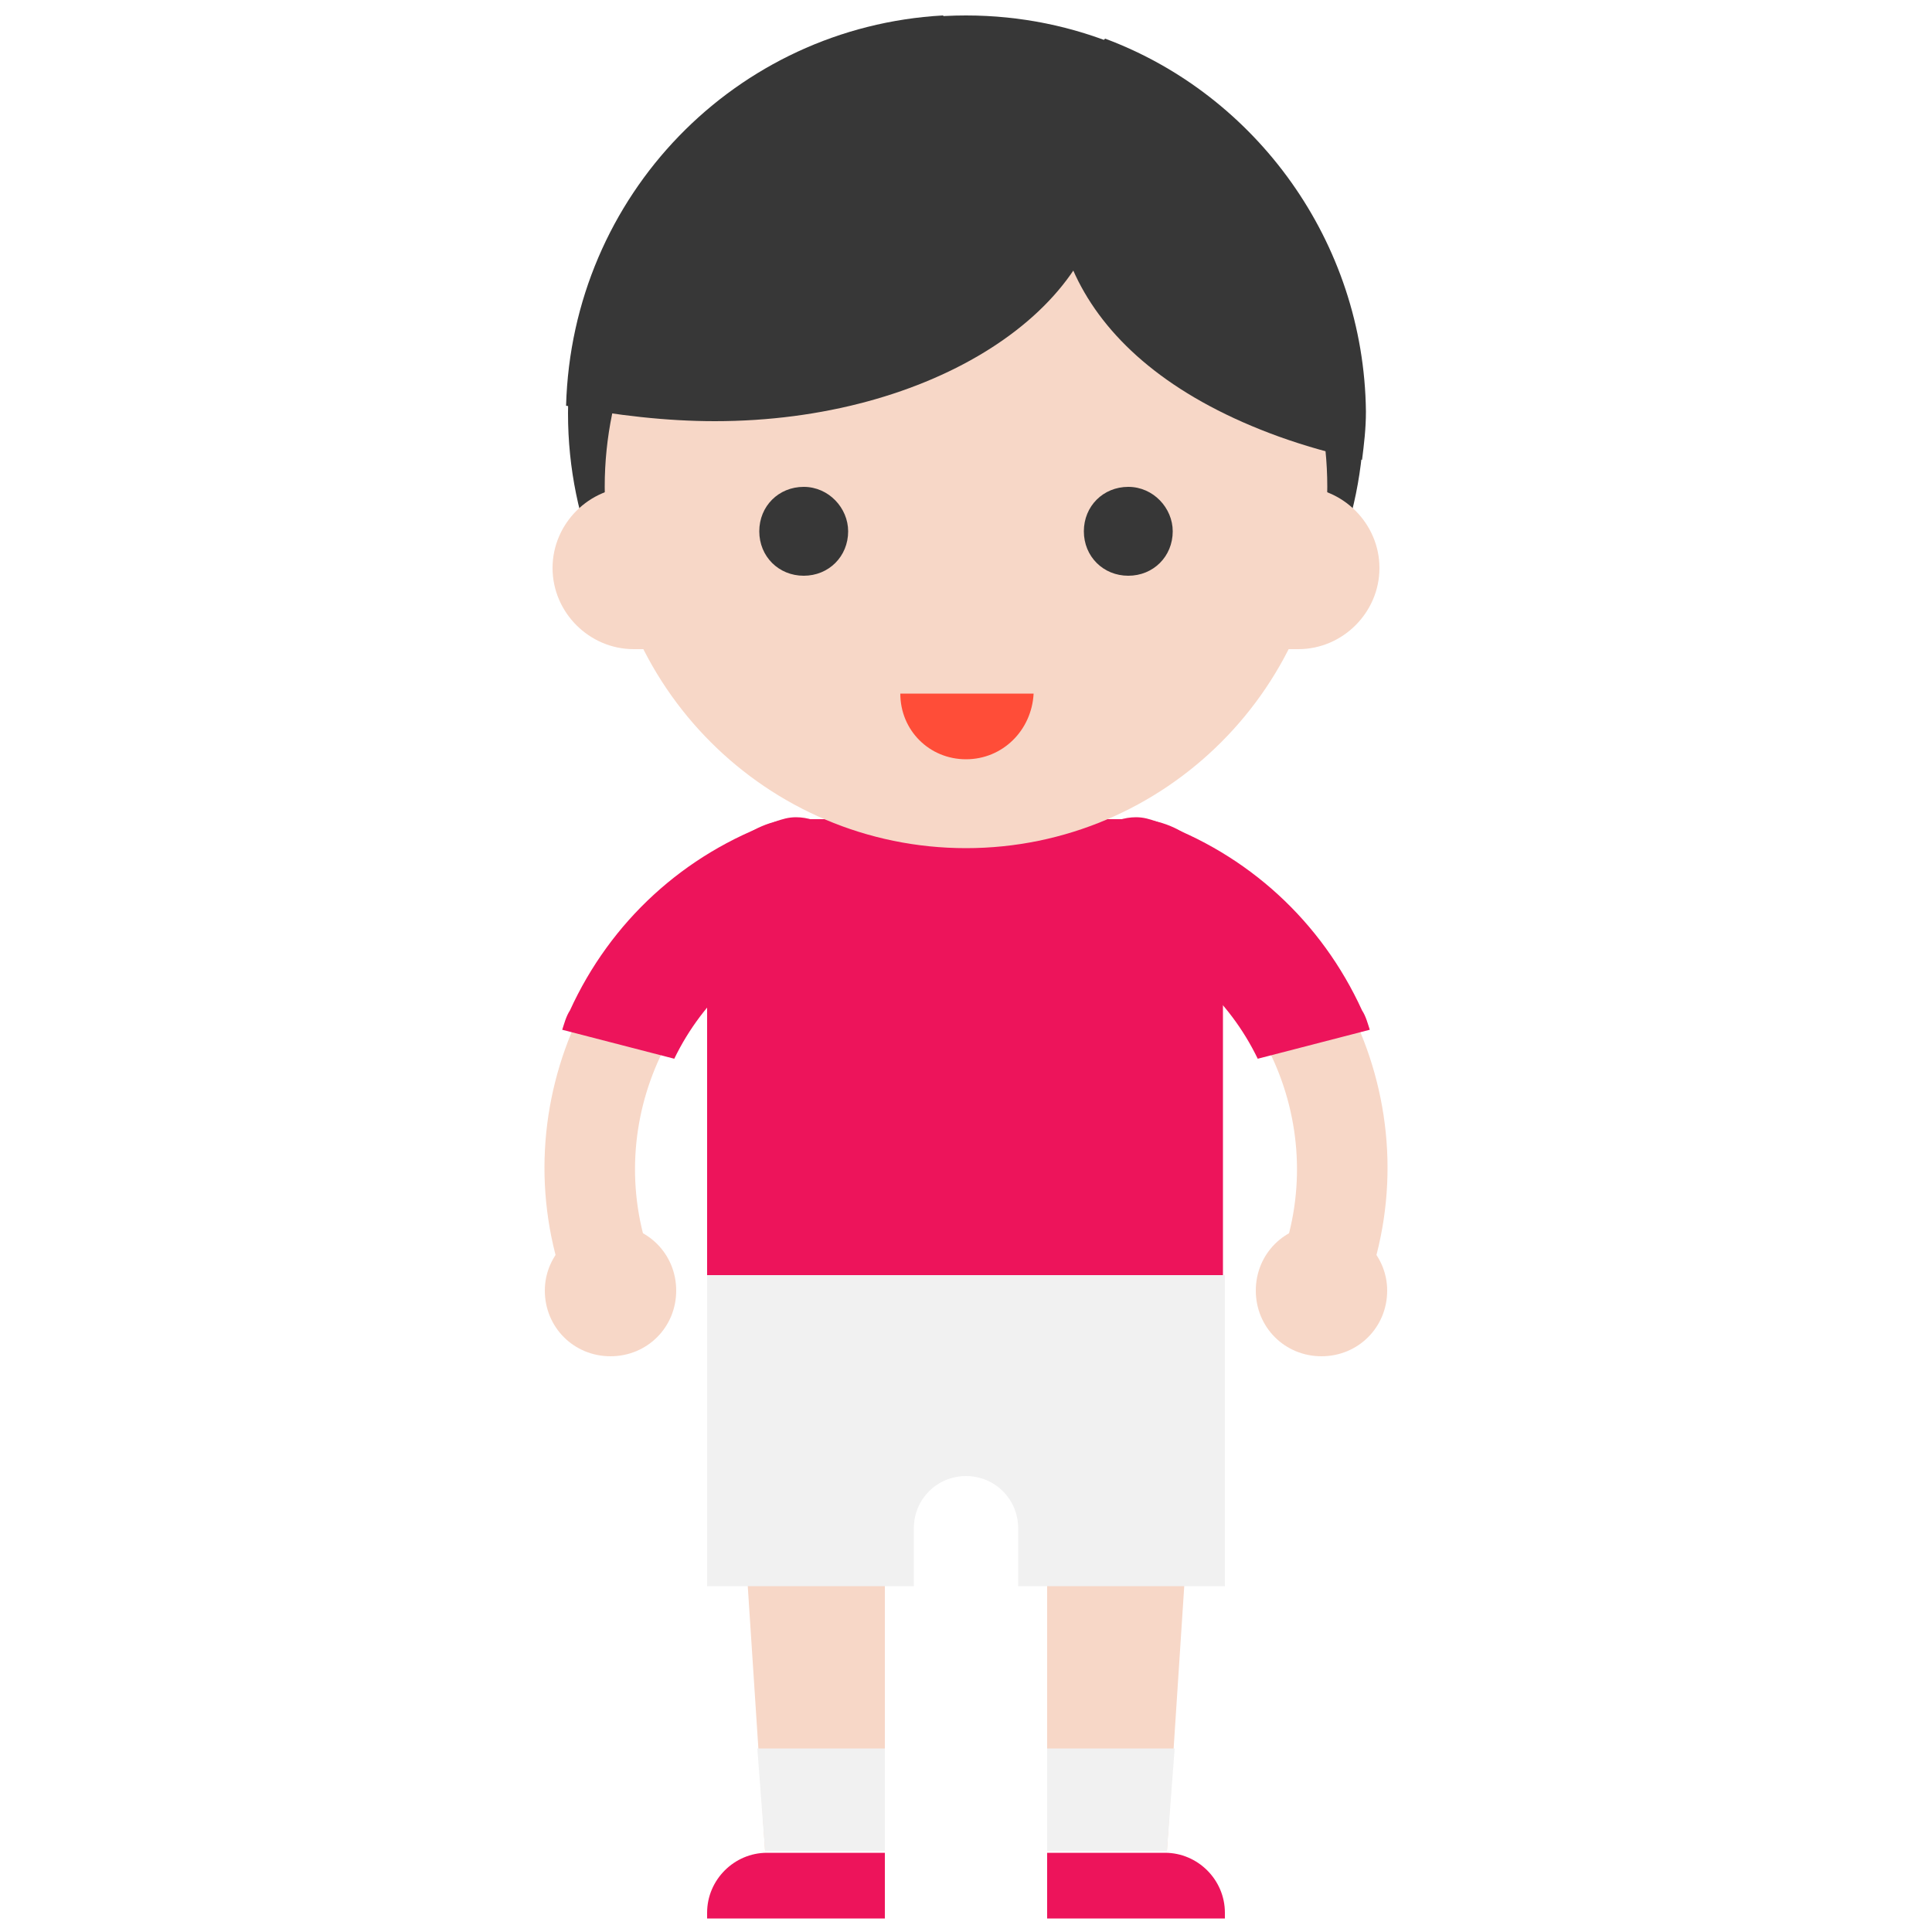
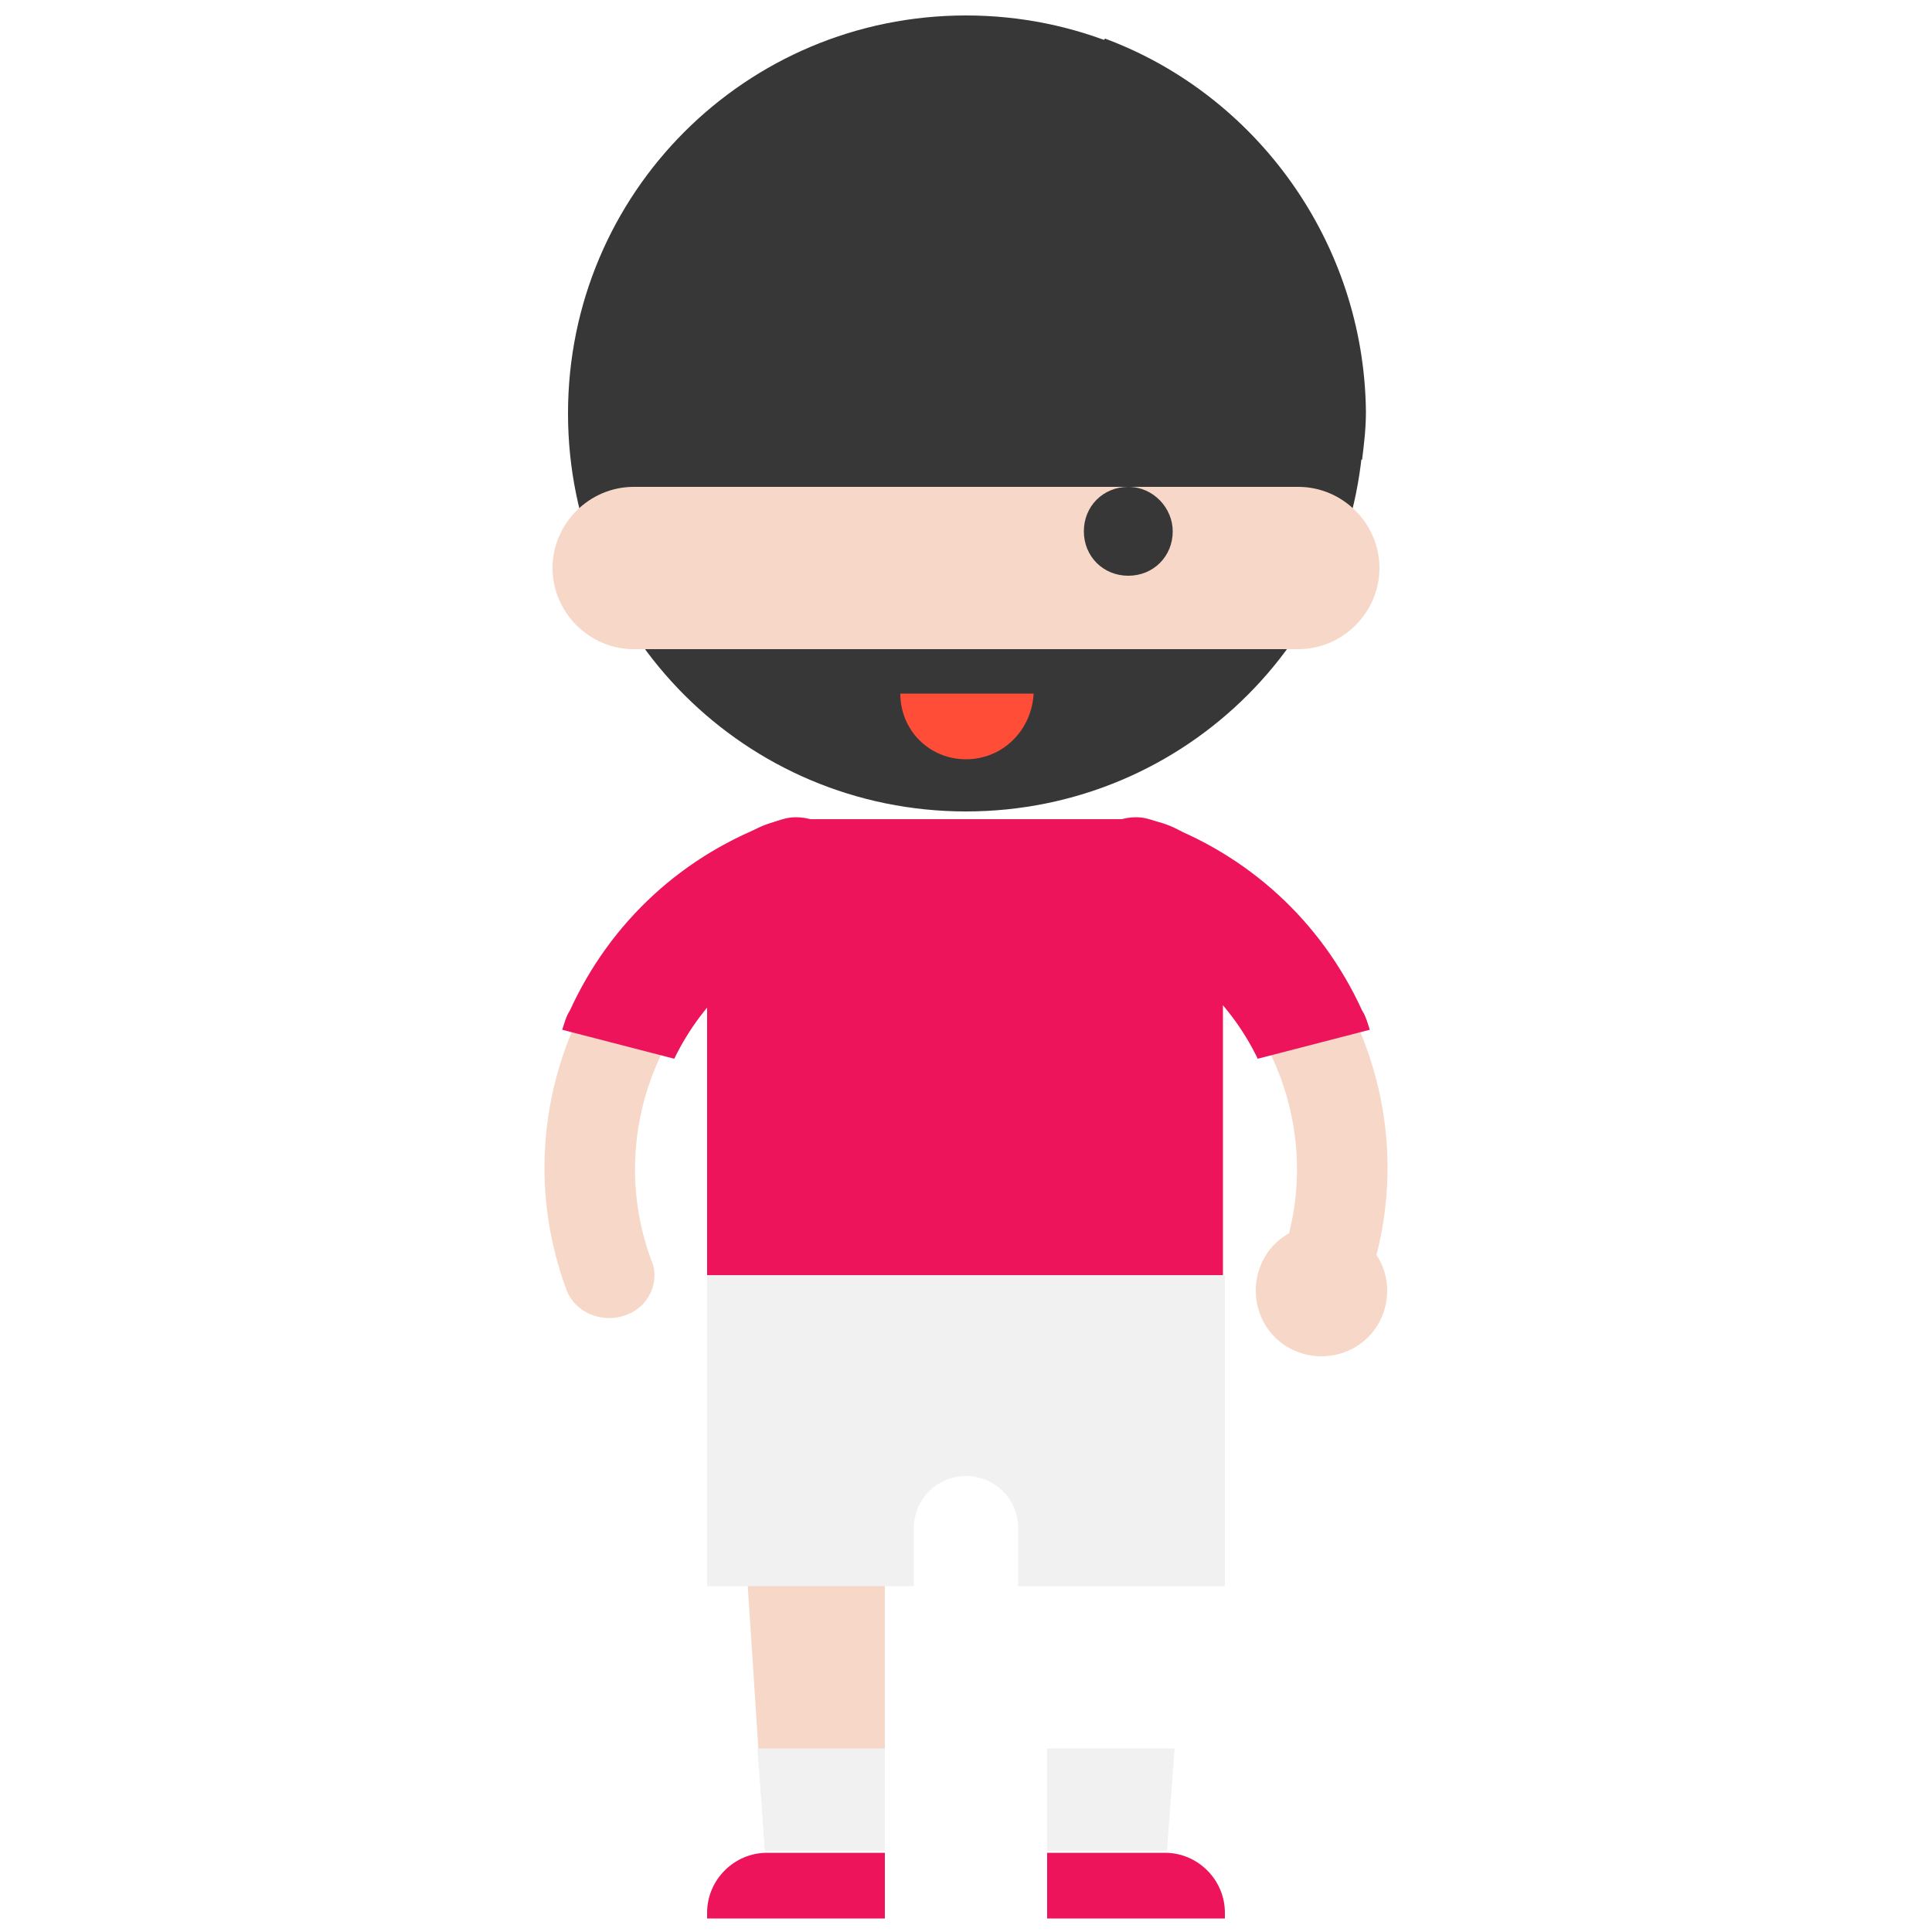
<svg xmlns="http://www.w3.org/2000/svg" x="0px" y="0px" viewBox="0 0 100 100" style="enable-background:new 0 0 100 100;" xml:space="preserve">
  <style type="text/css">	.bab-three-0{fill:#ED145B;}	.bab-three-1{fill:#373737;}	.bab-three-2{fill:#F7D7C7;}	.bab-three-3{fill:#F1F1F1;}	.bab-three-4{fill:#FF4D38;}</style>
  <g>
    <path class="bab-three-0" d="M63.4,99.3h-9.2v-3.4h6.1c1.7,0,3.1,1.4,3.1,3.1V99.3z" />
    <path class="bab-three-0" d="M36.6,99.3h9.2v-3.4h-6.1c-1.7,0-3.1,1.4-3.1,3.1V99.3z" />
    <path class="bab-three-1" d="M70.6,21.4C70.6,32.8,61.4,42,50,42s-20.6-9.2-20.6-20.6C29.4,10,38.6,0.8,50,0.8S70.6,10,70.6,21.4" />
    <path class="bab-three-2" d="M67.7,68.1c1.2,0.4,2.6-0.2,3-1.4c3.5-9.5-1.5-20.1-11-23.5c-1.2-0.4-2.6,0.2-3,1.4c-0.4,1.2,0.2,2.6,1.4,3  c7.1,2.6,10.8,10.5,8.2,17.6C65.8,66.3,66.4,67.7,67.7,68.1" />
    <path class="bab-three-0" d="M65.1,54.8c-1.5-3.1-4.1-5.4-7.3-6.6c-1.6-0.6-2.4-2.3-1.8-3.9c0.4-1.2,1.6-2,2.8-2c0.4,0,0.7,0.1,1,0.2  c4.8,1.7,8.6,5.2,10.7,9.8c0.2,0.3,0.3,0.7,0.4,1L65.1,54.8z" />
    <path class="bab-three-2" d="M71.8,66.8c0,1.9-1.5,3.4-3.4,3.4c-1.9,0-3.4-1.5-3.4-3.4c0-1.9,1.5-3.4,3.4-3.4  C70.2,63.4,71.8,64.9,71.8,66.8" />
    <path class="bab-three-2" d="M32.3,68.1c-1.2,0.4-2.6-0.2-3-1.4c-3.5-9.5,1.5-20.1,11-23.5c1.2-0.4,2.6,0.2,3,1.4c0.4,1.2-0.2,2.6-1.4,3  c-7.1,2.6-10.8,10.5-8.2,17.6C34.2,66.3,33.6,67.7,32.3,68.1" />
    <path class="bab-three-0" d="M34.9,54.8c1.5-3.1,4.1-5.4,7.3-6.6c1.6-0.6,2.4-2.3,1.8-3.9c-0.4-1.2-1.6-2-2.8-2c-0.4,0-0.7,0.1-1,0.2  c-4.8,1.7-8.6,5.2-10.7,9.8c-0.2,0.3-0.3,0.7-0.4,1L34.9,54.8z" />
-     <path class="bab-three-2" d="M28.2,66.8c0,1.9,1.5,3.4,3.4,3.4c1.9,0,3.4-1.5,3.4-3.4c0-1.9-1.5-3.4-3.4-3.4C29.8,63.4,28.2,64.9,28.2,66.8  " />
    <path class="bab-three-2" d="M67.2,25.2H32.8c-2.3,0-4.2,1.9-4.2,4.2c0,2.3,1.9,4.2,4.2,4.2h34.4c2.3,0,4.2-1.9,4.2-4.2  C71.4,27.1,69.5,25.2,67.2,25.2" />
    <path class="bab-three-0" d="M58.8,42.4H41.2c-2.5,0-4.6,2.1-4.6,4.6V66h26.7V46.9C63.4,44.4,61.3,42.4,58.8,42.4" />
-     <polygon class="bab-three-2" points="60.4,95.8 54.2,95.8 54.2,74.4 61.8,74.4  " />
    <polygon class="bab-three-3" points="54.2,90.5 54.2,95.8 60.4,95.8 60.8,90.5  " />
    <polygon class="bab-three-2" points="39.6,95.8 45.8,95.8 45.8,74.4 38.2,74.4  " />
    <polygon class="bab-three-3" points="45.8,90.5 45.8,95.8 39.6,95.8 39.2,90.5  " />
    <path class="bab-three-3" d="M36.6,66v12v4.1h10.7v-3c0-1.5,1.2-2.7,2.7-2.7c1.5,0,2.7,1.2,2.7,2.7v3h10.7V78V66H36.6z" />
-     <path class="bab-three-2" d="M68.7,25.2c0,10.3-8.4,18.7-18.7,18.7c-10.3,0-18.7-8.4-18.7-18.7c0-10.3,8.4-18.7,18.7-18.7  C60.3,6.5,68.7,14.9,68.7,25.2" />
    <path class="bab-three-1" d="M60.7,27.5c0,1.3-1,2.3-2.3,2.3c-1.3,0-2.3-1-2.3-2.3c0-1.3,1-2.3,2.3-2.3C59.7,25.2,60.7,26.3,60.7,27.5" />
-     <path class="bab-three-1" d="M43.9,27.5c0,1.3-1,2.3-2.3,2.3c-1.3,0-2.3-1-2.3-2.3c0-1.3,1-2.3,2.3-2.3C42.9,25.2,43.9,26.3,43.9,27.5" />
    <path class="bab-three-4" d="M50,39.3L50,39.3c-1.9,0-3.4-1.5-3.4-3.4h6.9C53.4,37.8,51.9,39.3,50,39.3" />
-     <path class="bab-three-1" d="M48.8,0.8c2.7,2.2,8.4,5,8.4,8.1c0,7.1-9,12.9-20.2,12.9c-2.5,0-5.1-0.3-7.7-0.8C29.6,10.1,38.1,1.4,48.8,0.8" />
    <path class="bab-three-1" d="M57.2,2c-0.8,0.8-1.4,1.8-1.8,2.9c-2.4,6.7,0.3,13.9,10.8,17.7c1.4,0.5,2.8,0.9,4.3,1.2  c0.1-0.8,0.2-1.6,0.2-2.5C70.6,12.5,65,4.9,57.2,2" />
  </g>
</svg>